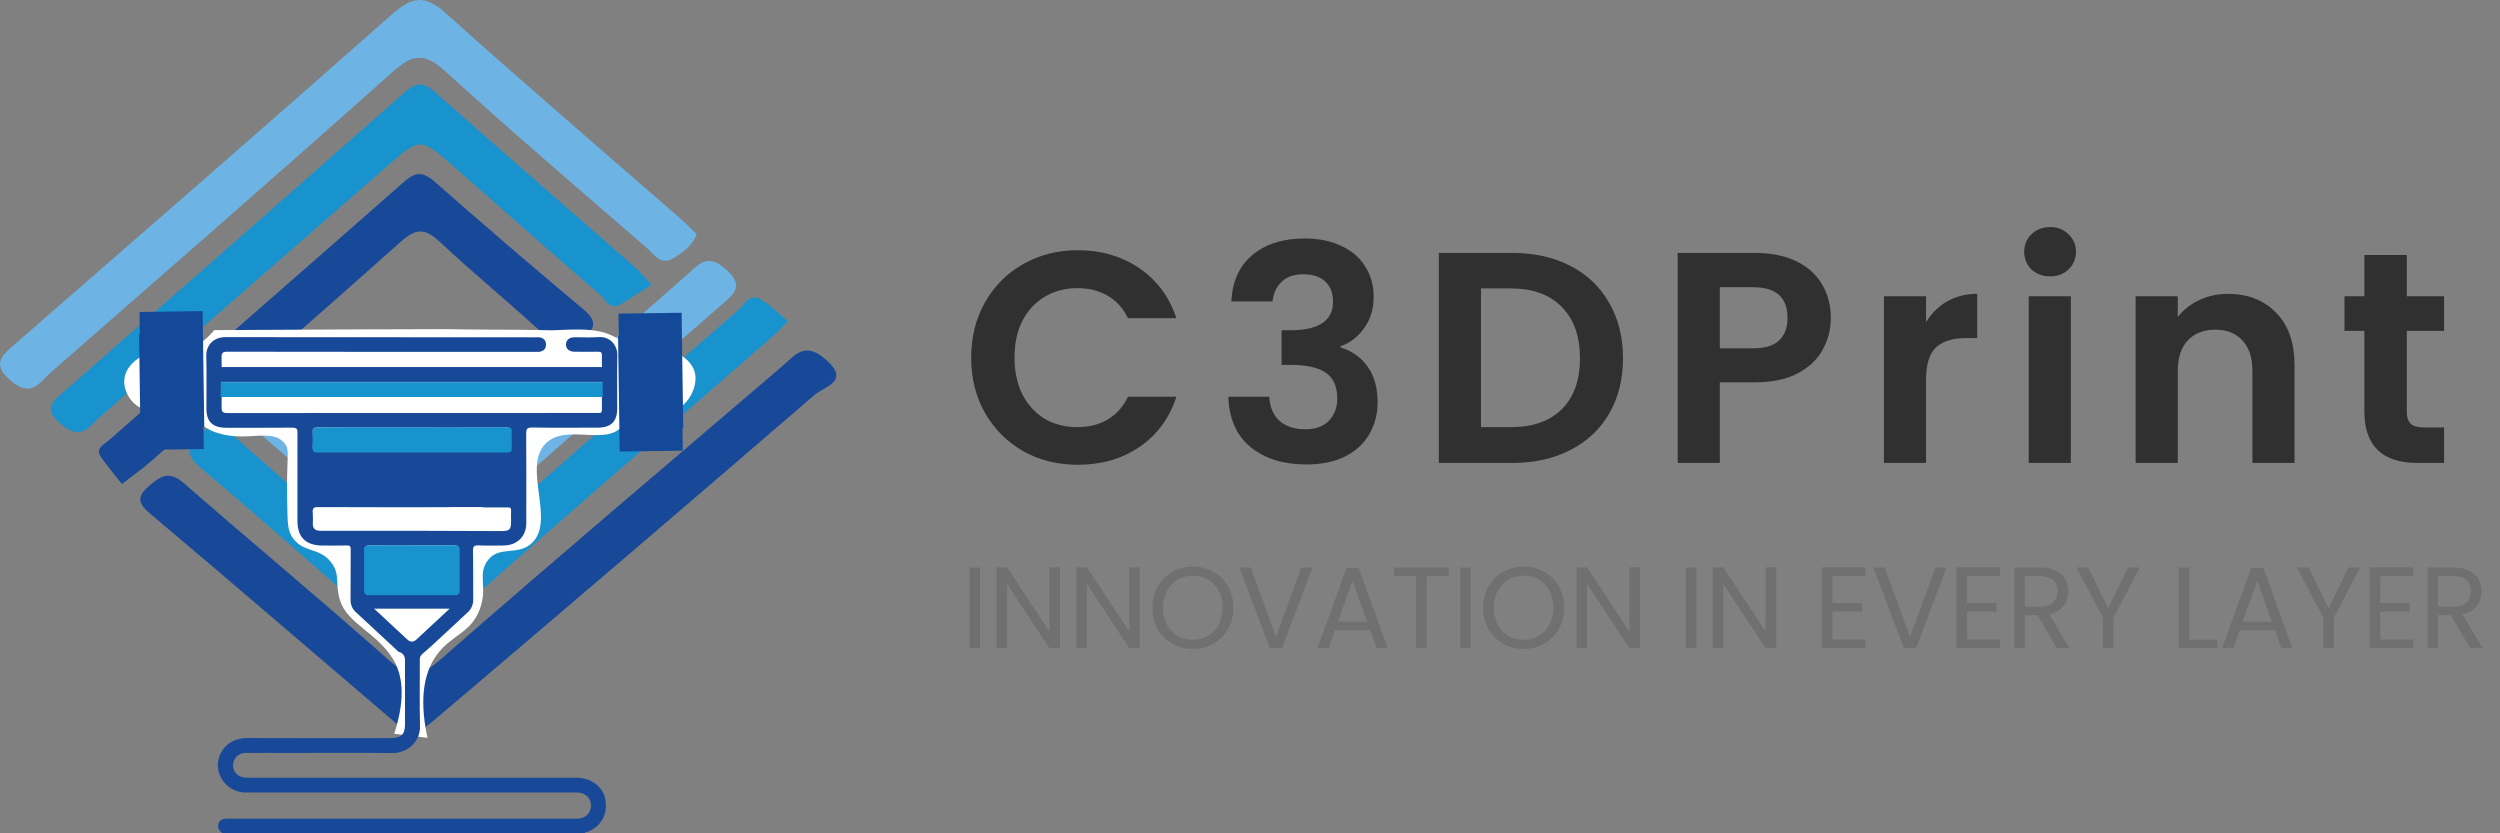
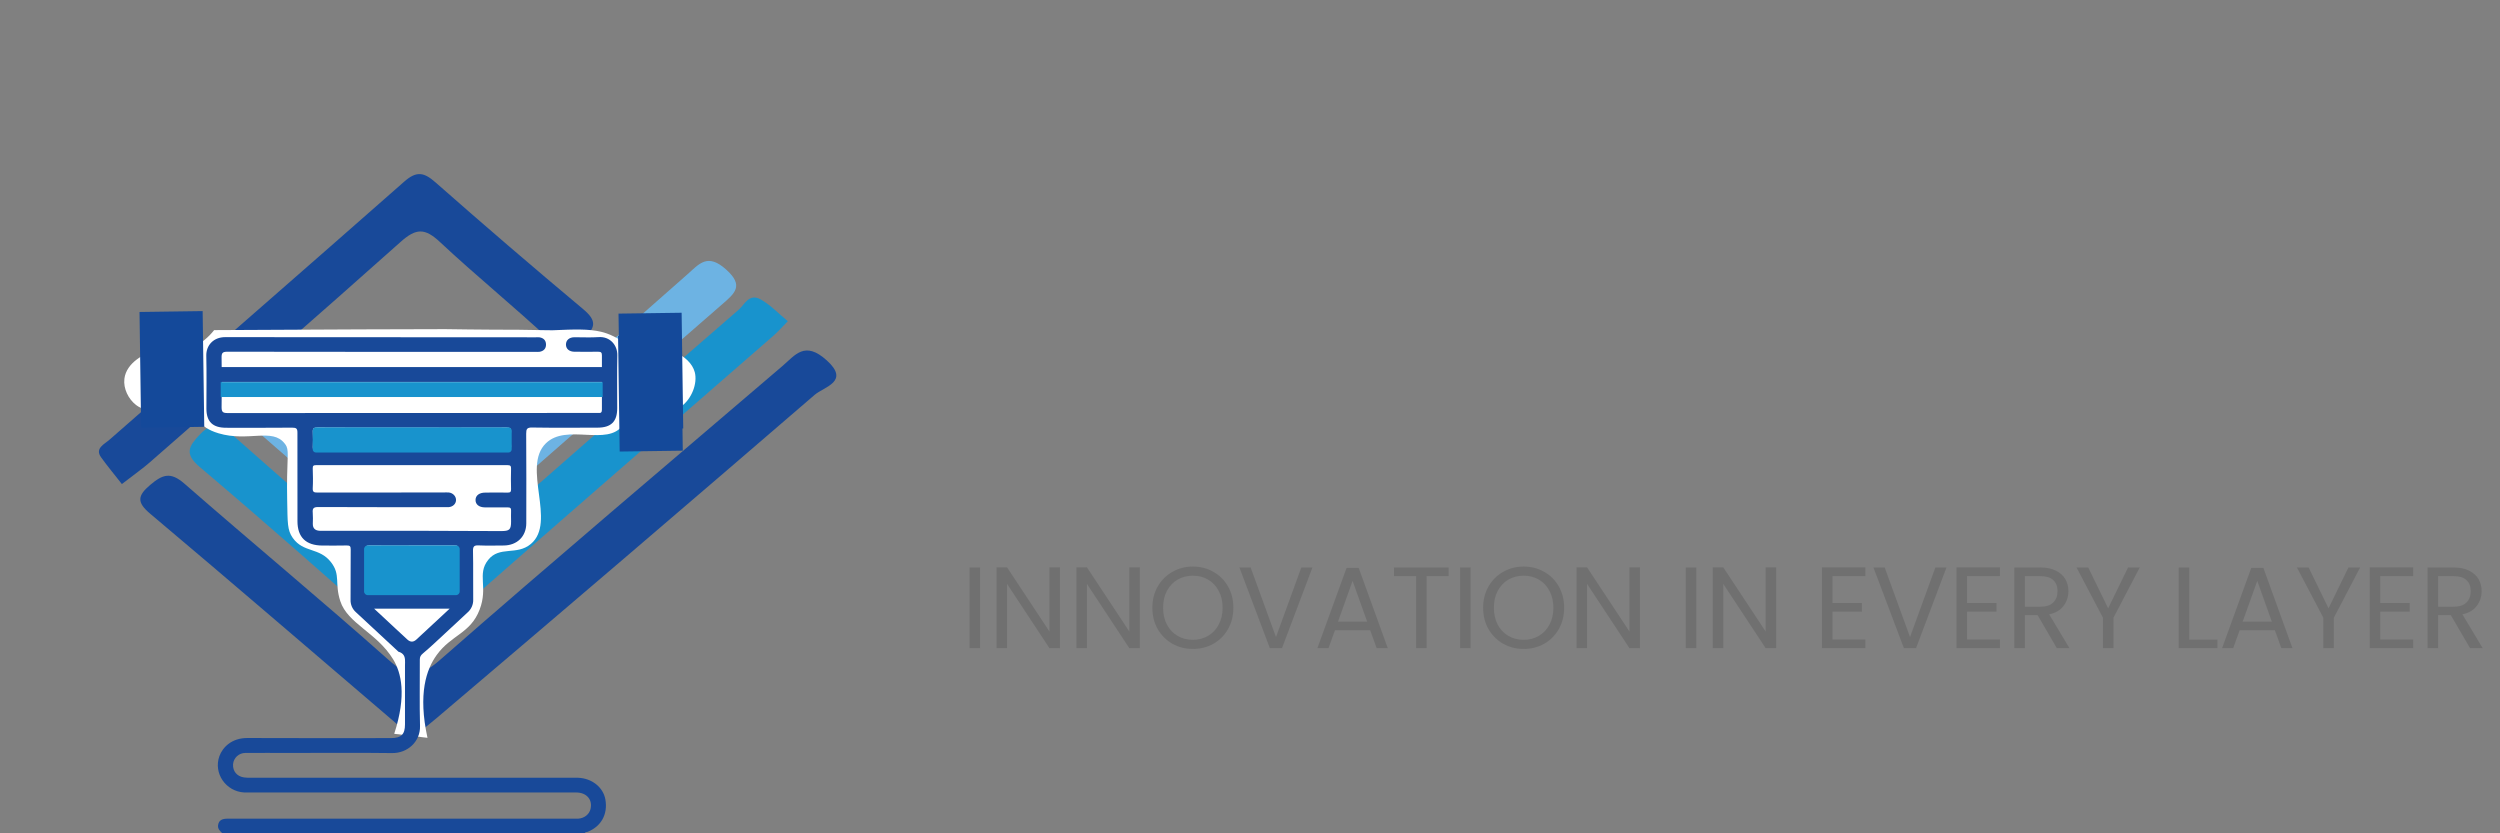
<svg xmlns="http://www.w3.org/2000/svg" width="216" height="72" viewBox="0 0 216 72" fill="none">
  <rect x="0" y="0" width="216" height="72" fill="#808080" stroke="none" />
-   <path d="M83.91 30.9C83.91 29.115 84.309 27.52 85.106 26.116C85.921 24.695 87.021 23.594 88.408 22.814C89.812 22.017 91.381 21.618 93.114 21.618C95.142 21.618 96.919 22.138 98.444 23.178C99.969 24.218 101.035 25.657 101.642 27.494H97.456C97.04 26.627 96.451 25.977 95.688 25.544C94.943 25.111 94.076 24.894 93.088 24.894C92.031 24.894 91.086 25.145 90.254 25.648C89.439 26.133 88.798 26.827 88.33 27.728C87.879 28.629 87.654 29.687 87.654 30.9C87.654 32.096 87.879 33.153 88.33 34.072C88.798 34.973 89.439 35.675 90.254 36.178C91.086 36.663 92.031 36.906 93.088 36.906C94.076 36.906 94.943 36.689 95.688 36.256C96.451 35.805 97.04 35.147 97.456 34.28H101.642C101.035 36.135 99.969 37.582 98.444 38.622C96.936 39.645 95.159 40.156 93.114 40.156C91.381 40.156 89.812 39.766 88.408 38.986C87.021 38.189 85.921 37.088 85.106 35.684C84.309 34.28 83.91 32.685 83.91 30.9ZM106.387 26.038C106.474 24.305 107.08 22.97 108.207 22.034C109.351 21.081 110.85 20.604 112.705 20.604C113.97 20.604 115.054 20.829 115.955 21.28C116.856 21.713 117.532 22.311 117.983 23.074C118.451 23.819 118.685 24.669 118.685 25.622C118.685 26.714 118.399 27.641 117.827 28.404C117.272 29.149 116.605 29.652 115.825 29.912V30.016C116.83 30.328 117.61 30.883 118.165 31.68C118.737 32.477 119.023 33.5 119.023 34.748C119.023 35.788 118.78 36.715 118.295 37.53C117.827 38.345 117.125 38.986 116.189 39.454C115.27 39.905 114.161 40.13 112.861 40.13C110.902 40.13 109.308 39.636 108.077 38.648C106.846 37.66 106.196 36.204 106.127 34.28H109.663C109.698 35.129 109.984 35.814 110.521 36.334C111.076 36.837 111.83 37.088 112.783 37.088C113.667 37.088 114.343 36.845 114.811 36.36C115.296 35.857 115.539 35.216 115.539 34.436C115.539 33.396 115.21 32.651 114.551 32.2C113.892 31.749 112.87 31.524 111.483 31.524H110.729V28.534H111.483C113.944 28.534 115.175 27.711 115.175 26.064C115.175 25.319 114.95 24.738 114.499 24.322C114.066 23.906 113.433 23.698 112.601 23.698C111.786 23.698 111.154 23.923 110.703 24.374C110.27 24.807 110.018 25.362 109.949 26.038H106.387ZM130.659 21.852C132.566 21.852 134.239 22.225 135.677 22.97C137.133 23.715 138.251 24.781 139.031 26.168C139.829 27.537 140.227 29.132 140.227 30.952C140.227 32.772 139.829 34.367 139.031 35.736C138.251 37.088 137.133 38.137 135.677 38.882C134.239 39.627 132.566 40 130.659 40H124.315V21.852H130.659ZM130.529 36.906C132.436 36.906 133.909 36.386 134.949 35.346C135.989 34.306 136.509 32.841 136.509 30.952C136.509 29.063 135.989 27.589 134.949 26.532C133.909 25.457 132.436 24.92 130.529 24.92H127.955V36.906H130.529ZM158.186 27.468C158.186 28.439 157.952 29.349 157.484 30.198C157.034 31.047 156.314 31.732 155.326 32.252C154.356 32.772 153.125 33.032 151.634 33.032H148.592V40H144.952V21.852H151.634C153.038 21.852 154.234 22.095 155.222 22.58C156.21 23.065 156.947 23.733 157.432 24.582C157.935 25.431 158.186 26.393 158.186 27.468ZM151.478 30.094C152.484 30.094 153.229 29.869 153.714 29.418C154.2 28.95 154.442 28.3 154.442 27.468C154.442 25.7 153.454 24.816 151.478 24.816H148.592V30.094H151.478ZM166.411 27.832C166.879 27.069 167.485 26.471 168.231 26.038C168.993 25.605 169.86 25.388 170.831 25.388V29.21H169.869C168.725 29.21 167.858 29.479 167.269 30.016C166.697 30.553 166.411 31.489 166.411 32.824V40H162.771V25.596H166.411V27.832ZM177.128 23.88C176.487 23.88 175.95 23.681 175.516 23.282C175.1 22.866 174.892 22.355 174.892 21.748C174.892 21.141 175.1 20.639 175.516 20.24C175.95 19.824 176.487 19.616 177.128 19.616C177.77 19.616 178.298 19.824 178.714 20.24C179.148 20.639 179.364 21.141 179.364 21.748C179.364 22.355 179.148 22.866 178.714 23.282C178.298 23.681 177.77 23.88 177.128 23.88ZM178.922 25.596V40H175.282V25.596H178.922ZM192.501 25.388C194.217 25.388 195.603 25.934 196.661 27.026C197.718 28.101 198.247 29.609 198.247 31.55V40H194.607V32.044C194.607 30.9 194.321 30.025 193.749 29.418C193.177 28.794 192.397 28.482 191.409 28.482C190.403 28.482 189.606 28.794 189.017 29.418C188.445 30.025 188.159 30.9 188.159 32.044V40H184.519V25.596H188.159V27.39C188.644 26.766 189.259 26.281 190.005 25.934C190.767 25.57 191.599 25.388 192.501 25.388ZM207.946 28.586V35.554C207.946 36.039 208.059 36.395 208.284 36.62C208.527 36.828 208.925 36.932 209.48 36.932H211.17V40H208.882C205.814 40 204.28 38.509 204.28 35.528V28.586H202.564V25.596H204.28V22.034H207.946V25.596H211.17V28.586H207.946Z" fill="#303030" />
  <path d="M84.68 49.03V56H83.77V49.03H84.68ZM91.581 56H90.671L87.011 50.45V56H86.101V49.02H87.011L90.671 54.56V49.02H91.581V56ZM98.482 56H97.572L93.912 50.45V56H93.002V49.02H93.912L97.572 54.56V49.02H98.482V56ZM103.063 56.07C102.417 56.07 101.827 55.92 101.293 55.62C100.76 55.313 100.337 54.89 100.023 54.35C99.717 53.803 99.563 53.19 99.563 52.51C99.563 51.83 99.717 51.22 100.023 50.68C100.337 50.133 100.76 49.71 101.293 49.41C101.827 49.103 102.417 48.95 103.063 48.95C103.717 48.95 104.31 49.103 104.843 49.41C105.377 49.71 105.797 50.13 106.103 50.67C106.41 51.21 106.563 51.823 106.563 52.51C106.563 53.197 106.41 53.81 106.103 54.35C105.797 54.89 105.377 55.313 104.843 55.62C104.31 55.92 103.717 56.07 103.063 56.07ZM103.063 55.28C103.55 55.28 103.987 55.167 104.373 54.94C104.767 54.713 105.073 54.39 105.293 53.97C105.52 53.55 105.633 53.063 105.633 52.51C105.633 51.95 105.52 51.463 105.293 51.05C105.073 50.63 104.77 50.307 104.383 50.08C103.997 49.853 103.557 49.74 103.063 49.74C102.57 49.74 102.13 49.853 101.743 50.08C101.357 50.307 101.05 50.63 100.823 51.05C100.603 51.463 100.493 51.95 100.493 52.51C100.493 53.063 100.603 53.55 100.823 53.97C101.05 54.39 101.357 54.713 101.743 54.94C102.137 55.167 102.577 55.28 103.063 55.28ZM113.395 49.03L110.765 56H109.715L107.085 49.03H108.055L110.245 55.04L112.435 49.03H113.395ZM118.383 54.45H115.343L114.783 56H113.823L116.343 49.07H117.393L119.903 56H118.943L118.383 54.45ZM118.123 53.71L116.863 50.19L115.603 53.71H118.123ZM125.161 49.03V49.77H123.261V56H122.351V49.77H120.441V49.03H125.161ZM127.061 49.03V56H126.151V49.03H127.061ZM131.642 56.07C130.995 56.07 130.405 55.92 129.872 55.62C129.339 55.313 128.915 54.89 128.602 54.35C128.295 53.803 128.142 53.19 128.142 52.51C128.142 51.83 128.295 51.22 128.602 50.68C128.915 50.133 129.339 49.71 129.872 49.41C130.405 49.103 130.995 48.95 131.642 48.95C132.295 48.95 132.889 49.103 133.422 49.41C133.955 49.71 134.375 50.13 134.682 50.67C134.989 51.21 135.142 51.823 135.142 52.51C135.142 53.197 134.989 53.81 134.682 54.35C134.375 54.89 133.955 55.313 133.422 55.62C132.889 55.92 132.295 56.07 131.642 56.07ZM131.642 55.28C132.129 55.28 132.565 55.167 132.952 54.94C133.345 54.713 133.652 54.39 133.872 53.97C134.099 53.55 134.212 53.063 134.212 52.51C134.212 51.95 134.099 51.463 133.872 51.05C133.652 50.63 133.349 50.307 132.962 50.08C132.575 49.853 132.135 49.74 131.642 49.74C131.149 49.74 130.709 49.853 130.322 50.08C129.935 50.307 129.629 50.63 129.402 51.05C129.182 51.463 129.072 51.95 129.072 52.51C129.072 53.063 129.182 53.55 129.402 53.97C129.629 54.39 129.935 54.713 130.322 54.94C130.715 55.167 131.155 55.28 131.642 55.28ZM141.693 56H140.783L137.123 50.45V56H136.213V49.02H137.123L140.783 54.56V49.02H141.693V56ZM146.561 49.03V56H145.651V49.03H146.561ZM153.461 56H152.551L148.891 50.45V56H147.981V49.02H148.891L152.551 54.56V49.02H153.461V56ZM158.329 49.77V52.1H160.869V52.85H158.329V55.25H161.169V56H157.419V49.02H161.169V49.77H158.329ZM168.176 49.03L165.546 56H164.496L161.866 49.03H162.836L165.026 55.04L167.216 49.03H168.176ZM169.954 49.77V52.1H172.494V52.85H169.954V55.25H172.794V56H169.044V49.02H172.794V49.77H169.954ZM177.71 56L176.05 53.15H174.95V56H174.04V49.03H176.29C176.817 49.03 177.26 49.12 177.62 49.3C177.987 49.48 178.26 49.723 178.44 50.03C178.62 50.337 178.71 50.687 178.71 51.08C178.71 51.56 178.57 51.983 178.29 52.35C178.017 52.717 177.604 52.96 177.05 53.08L178.8 56H177.71ZM174.95 52.42H176.29C176.784 52.42 177.154 52.3 177.4 52.06C177.647 51.813 177.77 51.487 177.77 51.08C177.77 50.667 177.647 50.347 177.4 50.12C177.16 49.893 176.79 49.78 176.29 49.78H174.95V52.42ZM184.874 49.03L182.604 53.37V56H181.694V53.37L179.414 49.03H180.424L182.144 52.56L183.864 49.03H184.874ZM189.15 55.26H191.59V56H188.24V49.03H189.15V55.26ZM196.547 54.45H193.507L192.947 56H191.987L194.507 49.07H195.557L198.067 56H197.107L196.547 54.45ZM196.287 53.71L195.027 50.19L193.767 53.71H196.287ZM203.915 49.03L201.645 53.37V56H200.735V53.37L198.455 49.03H199.465L201.185 52.56L202.905 49.03H203.915ZM205.655 49.77V52.1H208.195V52.85H205.655V55.25H208.495V56H204.745V49.02H208.495V49.77H205.655ZM213.412 56L211.752 53.15H210.652V56H209.742V49.03H211.992C212.518 49.03 212.962 49.12 213.322 49.3C213.688 49.48 213.962 49.723 214.142 50.03C214.322 50.337 214.412 50.687 214.412 51.08C214.412 51.56 214.272 51.983 213.992 52.35C213.718 52.717 213.305 52.96 212.752 53.08L214.502 56H213.412ZM210.652 52.42H211.992C212.485 52.42 212.855 52.3 213.102 52.06C213.348 51.813 213.472 51.487 213.472 51.08C213.472 50.667 213.348 50.347 213.102 50.12C212.862 49.893 212.492 49.78 211.992 49.78H210.652V52.42Z" fill="#707070" />
  <path d="M10.529 41.823C9.887 41.002 9.283 40.274 8.736 39.516C8.169 38.733 9.02 38.382 9.472 37.98C17.953 30.549 26.465 23.145 34.922 15.695C35.996 14.748 36.632 14.88 37.638 15.766C41.831 19.459 46.077 23.105 50.377 26.703C51.57 27.699 51.51 28.31 50.358 29.279C49.307 30.162 48.686 30.471 47.5 29.367C44.42 26.49 41.098 23.802 38.018 20.916C36.721 19.703 35.965 19.695 34.626 20.889C27.445 27.299 20.166 33.625 12.913 39.971C12.353 40.463 11.727 40.897 10.529 41.823Z" fill="#184999" />
-   <path d="M60.194 20.241C59.797 21.259 58.978 21.836 58.157 22.318C57.035 22.977 56.502 21.958 55.912 21.447C50.072 16.387 44.184 11.364 38.493 6.178C36.669 4.514 35.662 4.66 33.902 6.231C24.122 14.96 14.216 23.583 4.332 32.228C3.421 33.025 2.742 34.424 0.935 32.894C-0.802 31.422 0.199 30.677 1.372 29.658C12.227 20.208 23.087 10.768 33.854 1.251C35.591 -0.285 36.682 -0.511 38.539 1.159C45.202 7.153 52.037 12.995 58.801 18.901C59.297 19.33 59.748 19.806 60.194 20.241Z" fill="#6DB3E3" />
-   <path d="M56.294 24.618L53.753 26.222C52.646 26.921 52.324 25.882 51.853 25.476C47.62 21.818 43.44 18.115 39.241 14.427C36.318 11.857 36.317 11.857 33.493 14.321C25.213 21.552 16.935 28.78 8.657 36.005C7.73 36.812 7.051 38.146 5.266 36.653C3.591 35.251 4.663 34.59 5.706 33.678C15.422 25.17 25.123 16.65 34.808 8.119C35.773 7.267 36.393 6.908 37.525 7.909C43.296 13.013 49.124 18.067 54.925 23.146C55.275 23.453 55.557 23.82 56.294 24.618Z" fill="#1893CD" />
  <path d="M68.068 27.752C67.59 28.238 67.227 28.657 66.806 29.023C56.851 37.697 46.858 46.348 36.953 55.073C35.717 56.161 35.089 55.914 34.044 54.988C28.493 50.068 22.937 45.152 17.256 40.348C15.878 39.182 16.329 38.533 17.287 37.521C18.492 36.249 19.285 36.865 20.25 37.725C24.787 41.753 29.417 45.703 33.883 49.791C35.289 51.079 36.076 51.038 37.49 49.784C46.208 42.054 55.021 34.401 63.833 26.75C64.331 26.316 64.723 25.302 65.732 25.875C66.578 26.353 67.245 27.072 68.068 27.752Z" fill="#1893CD" />
  <path d="M36.024 49.114C35.506 48.725 35.026 48.41 34.605 48.043C30.382 44.373 26.163 40.699 21.948 37.022C21.128 36.312 20.137 35.733 21.605 34.723C22.663 33.994 23.398 33.059 24.847 34.425C27.916 37.319 31.234 40.013 34.311 42.9C35.637 44.143 36.437 44.01 37.725 42.855C44.899 36.433 52.163 30.088 59.388 23.707C60.41 22.804 61.127 21.829 62.754 23.301C64.296 24.692 63.49 25.343 62.369 26.314C54.138 33.465 45.924 40.63 37.728 47.809C37.234 48.244 36.671 48.622 36.024 49.114Z" fill="#6DB3E3" />
  <path d="M35.958 63.475C35.054 63.421 34.648 62.861 34.153 62.438C27.099 56.418 20.079 50.362 12.976 44.385C11.811 43.403 11.867 42.834 12.982 41.893C14.06 40.983 14.741 40.745 15.948 41.799C21.769 46.884 27.748 51.837 33.516 56.964C35.222 58.48 36.132 58.667 38.003 57.03C47.769 48.483 57.711 40.084 67.592 31.634C68.717 30.672 69.526 29.414 71.434 31.138C73.468 32.975 71.201 33.413 70.393 34.109C59.539 43.465 48.641 52.785 37.698 62.066C37.119 62.56 36.51 63.029 35.958 63.475Z" fill="#184999" />
  <path d="M54.41 30.008C53.425 29.139 52.533 28.812 51.958 28.671C50.86 28.401 49.496 28.46 47.953 28.527C47.924 28.527 47.84 28.533 47.726 28.535C47.432 28.54 47.089 28.522 44.82 28.491C41.695 28.491 38.49 28.439 38.466 28.438C35.322 28.438 28.813 28.466 18.502 28.522C18.055 29.084 17.329 29.808 16.272 30.108C15.129 30.433 14.684 29.956 13.497 30.257C12.484 30.513 10.915 31.341 10.748 32.723C10.643 33.572 11.092 34.476 11.751 34.988C12.753 35.766 13.678 35.156 15.432 35.545C17.358 35.973 17 36.88 18.887 37.438C21.453 38.202 23.528 36.947 24.591 38.316C24.657 38.392 24.712 38.477 24.755 38.568C24.992 39.093 24.743 39.879 24.813 43.246C24.853 45.175 24.813 45.797 25.3 46.484C26.226 47.782 27.595 47.275 28.604 48.581C29.45 49.678 28.891 50.369 29.402 51.94C30.033 53.882 32.557 54.66 33.963 56.958C34.669 58.115 35.152 60.046 34.061 63.401L36.935 63.748C36.1 59.928 36.843 57.826 37.727 56.597C39.001 54.832 40.64 54.753 41.439 52.673C42.193 50.706 41.193 49.623 42.175 48.38C43.157 47.137 44.646 48.025 45.866 46.997C48.117 45.105 45.055 40.372 47.163 38.303C48.95 36.552 52.491 38.612 53.813 36.733C53.843 36.69 53.834 36.697 53.86 36.657C54.876 35.134 57.246 36.267 58.84 35.132C59.767 34.471 60.279 33.127 60.029 32.159C59.64 30.683 57.342 29.539 54.41 30.008Z" fill="white" />
  <path d="M50.519 72C50.553 71.871 50.682 71.905 50.764 71.873C51.941 71.409 52.53 70.349 52.305 69.076C52.12 68.025 51.148 67.247 49.961 67.199C49.819 67.194 49.677 67.199 49.534 67.199H21.676C21.477 67.203 21.279 67.193 21.081 67.169C20.471 67.083 20.101 66.63 20.135 66.034C20.156 65.765 20.278 65.514 20.477 65.332C20.677 65.15 20.938 65.051 21.207 65.054C22.469 65.044 23.739 65.054 25.005 65.054C27.963 65.054 30.921 65.027 33.88 65.066C35.18 65.083 36.327 64.108 36.29 62.72C36.239 60.81 36.281 58.897 36.272 56.986C36.272 56.74 36.353 56.613 36.548 56.45C37.208 55.898 37.827 55.301 38.459 54.719C39.091 54.136 39.734 53.523 40.382 52.931C40.547 52.791 40.678 52.617 40.765 52.419C40.852 52.221 40.894 52.007 40.885 51.791C40.867 50.395 40.899 48.999 40.867 47.604C40.856 47.184 40.988 47.104 41.382 47.123C42.092 47.155 42.804 47.134 43.514 47.131C44.671 47.125 45.467 46.354 45.471 45.215C45.476 42.633 45.481 40.053 45.463 37.471C45.463 37.071 45.526 36.93 45.982 36.938C47.859 36.969 49.736 36.952 51.614 36.95C52.8 36.95 53.327 36.43 53.327 35.268C53.327 33.747 53.303 32.225 53.337 30.705C53.356 29.82 52.7 29.057 51.724 29.127C51.032 29.176 50.332 29.134 49.635 29.138C49.183 29.138 48.899 29.39 48.899 29.769C48.899 30.147 49.187 30.388 49.642 30.391C50.325 30.391 51.009 30.401 51.69 30.391C51.937 30.386 52.005 30.471 52.005 30.707C51.999 32.27 51.999 33.832 52.005 35.395C52.005 35.605 51.937 35.71 51.712 35.679C51.642 35.675 51.572 35.675 51.502 35.679C40.892 35.679 30.282 35.682 19.671 35.688C19.268 35.688 19.145 35.607 19.145 35.193C19.174 33.757 19.167 32.319 19.145 30.881C19.14 30.511 19.223 30.389 19.632 30.389C28.506 30.402 37.381 30.406 46.257 30.399C46.385 30.409 46.513 30.407 46.64 30.392C46.993 30.322 47.187 30.099 47.175 29.746C47.165 29.41 46.965 29.208 46.632 29.148C46.518 29.137 46.404 29.135 46.291 29.143C37.345 29.143 28.399 29.139 19.452 29.129C18.451 29.129 17.802 29.833 17.824 30.741C17.86 32.261 17.834 33.783 17.834 35.303C17.834 36.432 18.371 36.957 19.533 36.959C21.439 36.959 23.344 36.969 25.25 36.95C25.602 36.95 25.7 37.029 25.698 37.382C25.701 39.925 25.701 42.474 25.701 45.032C25.701 46.42 26.431 47.13 27.858 47.135C28.555 47.135 29.252 47.148 29.948 47.129C30.223 47.121 30.304 47.19 30.301 47.469C30.286 48.92 30.301 50.371 30.289 51.822C30.282 52.024 30.32 52.224 30.399 52.409C30.479 52.594 30.598 52.759 30.749 52.893C31.959 54.015 33.167 55.136 34.373 56.258C34.394 56.277 34.412 56.306 34.437 56.313C34.574 56.347 34.7 56.416 34.803 56.514C35.052 56.767 34.992 57.155 34.991 57.521C34.991 59.21 34.991 60.898 34.991 62.587C34.991 63.451 34.67 63.77 33.789 63.771C29.65 63.771 25.512 63.785 21.372 63.764C20.022 63.757 19.233 64.566 18.954 65.336C18.428 66.814 19.509 68.385 21.111 68.471C21.281 68.479 21.451 68.471 21.622 68.471H49.783C50.684 68.471 51.218 69.092 51.02 69.903C50.908 70.361 50.494 70.69 49.968 70.732C49.827 70.742 49.684 70.732 49.548 70.732H19.681C19.156 70.732 18.921 70.885 18.848 71.257C18.78 71.598 19 71.791 19.21 71.994L50.519 72ZM35.604 45.859H28.525C28.226 45.859 27.926 45.867 27.629 45.859C27.246 45.843 27.02 45.663 27.027 45.258C27.043 44.938 27.041 44.616 27.021 44.296C26.985 43.925 27.094 43.807 27.499 43.808C31.125 43.826 34.75 43.819 38.375 43.819C38.504 43.819 38.632 43.819 38.759 43.819C39.128 43.787 39.39 43.541 39.401 43.215C39.413 42.889 39.138 42.584 38.771 42.55C38.615 42.535 38.455 42.55 38.301 42.55C34.677 42.55 31.051 42.55 27.426 42.556C27.126 42.556 27.005 42.513 27.021 42.18C27.053 41.61 27.04 41.036 27.021 40.465C27.014 40.24 27.093 40.189 27.31 40.189C32.826 40.195 38.342 40.195 43.858 40.189C44.115 40.189 44.16 40.276 44.155 40.505C44.14 41.09 44.138 41.676 44.155 42.261C44.162 42.503 44.084 42.566 43.847 42.561C43.207 42.545 42.567 42.553 41.928 42.561C41.412 42.561 41.093 42.805 41.086 43.192C41.08 43.579 41.381 43.834 41.902 43.839C42.556 43.839 43.211 43.847 43.864 43.839C44.087 43.839 44.167 43.902 44.157 44.123C44.141 44.429 44.157 44.737 44.157 45.044C44.157 45.764 44.031 45.885 43.287 45.885L35.604 45.859ZM35.586 36.947C38.321 36.947 41.045 36.952 43.775 36.941C44.069 36.941 44.176 37.009 44.156 37.308C44.126 37.697 44.126 38.089 44.156 38.478C44.186 38.836 44.058 38.91 43.709 38.91C38.794 38.898 33.878 38.895 28.961 38.899C28.406 38.899 27.852 38.892 27.297 38.899C27.095 38.899 27.02 38.843 27.026 38.639C27.049 38.207 27.049 37.775 27.026 37.343C27.001 37.003 27.124 36.932 27.452 36.934C30.159 36.953 32.874 36.947 35.586 36.947ZM35.545 47.131C36.782 47.131 38.02 47.131 39.256 47.131C39.487 47.131 39.61 47.141 39.605 47.432C39.586 48.631 39.59 49.832 39.605 51.032C39.605 51.269 39.537 51.33 39.298 51.329C36.824 51.321 34.349 51.321 31.874 51.329C31.63 51.329 31.57 51.261 31.572 51.028C31.584 49.842 31.587 48.656 31.572 47.47C31.572 47.195 31.645 47.125 31.922 47.128C33.13 47.139 34.339 47.131 35.548 47.131H35.545ZM38.849 52.59L35.977 55.255C35.718 55.496 35.452 55.495 35.195 55.255C34.844 54.931 34.494 54.606 34.143 54.281L32.326 52.59H38.849Z" fill="#184999" />
  <path d="M43.937 36.927H27.29C27.14 36.927 27.018 37.049 27.018 37.199V38.823C27.018 38.974 27.14 39.096 27.29 39.096H43.937C44.088 39.096 44.21 38.974 44.21 38.823V37.199C44.21 37.049 44.088 36.927 43.937 36.927Z" fill="#1893CD" />
-   <path d="M43.955 39.932H27.377C27.044 39.932 26.775 40.201 26.775 40.533V43.21C26.775 43.542 27.044 43.811 27.377 43.811H43.955C44.287 43.811 44.556 43.542 44.556 43.21V40.533C44.556 40.201 44.287 39.932 43.955 39.932Z" fill="#184999" />
  <path d="M39.397 47.122H31.777C31.599 47.122 31.456 47.265 31.456 47.442V51.099C31.456 51.276 31.599 51.42 31.777 51.42H39.397C39.574 51.42 39.717 51.276 39.717 51.099V47.442C39.717 47.265 39.574 47.122 39.397 47.122Z" fill="#1893CD" />
  <path d="M52.275 31.715H18.94V32.999H52.275V31.715Z" fill="#184999" />
  <path d="M52.07 33.018H19.069V34.302H52.07V33.018Z" fill="#1893CD" />
-   <path d="M12.085 33.873L17.538 33.797" stroke="#14499A" stroke-width="10" stroke-miterlimit="10" />
  <path d="M12.124 31.954L17.578 31.878" stroke="#14499A" stroke-width="10" stroke-miterlimit="10" />
  <path d="M53.47 34.015L58.923 33.939" stroke="#14499A" stroke-width="10" stroke-miterlimit="10" />
  <path d="M53.509 32.096L58.962 32.02" stroke="#14499A" stroke-width="10" stroke-miterlimit="10" />
</svg>